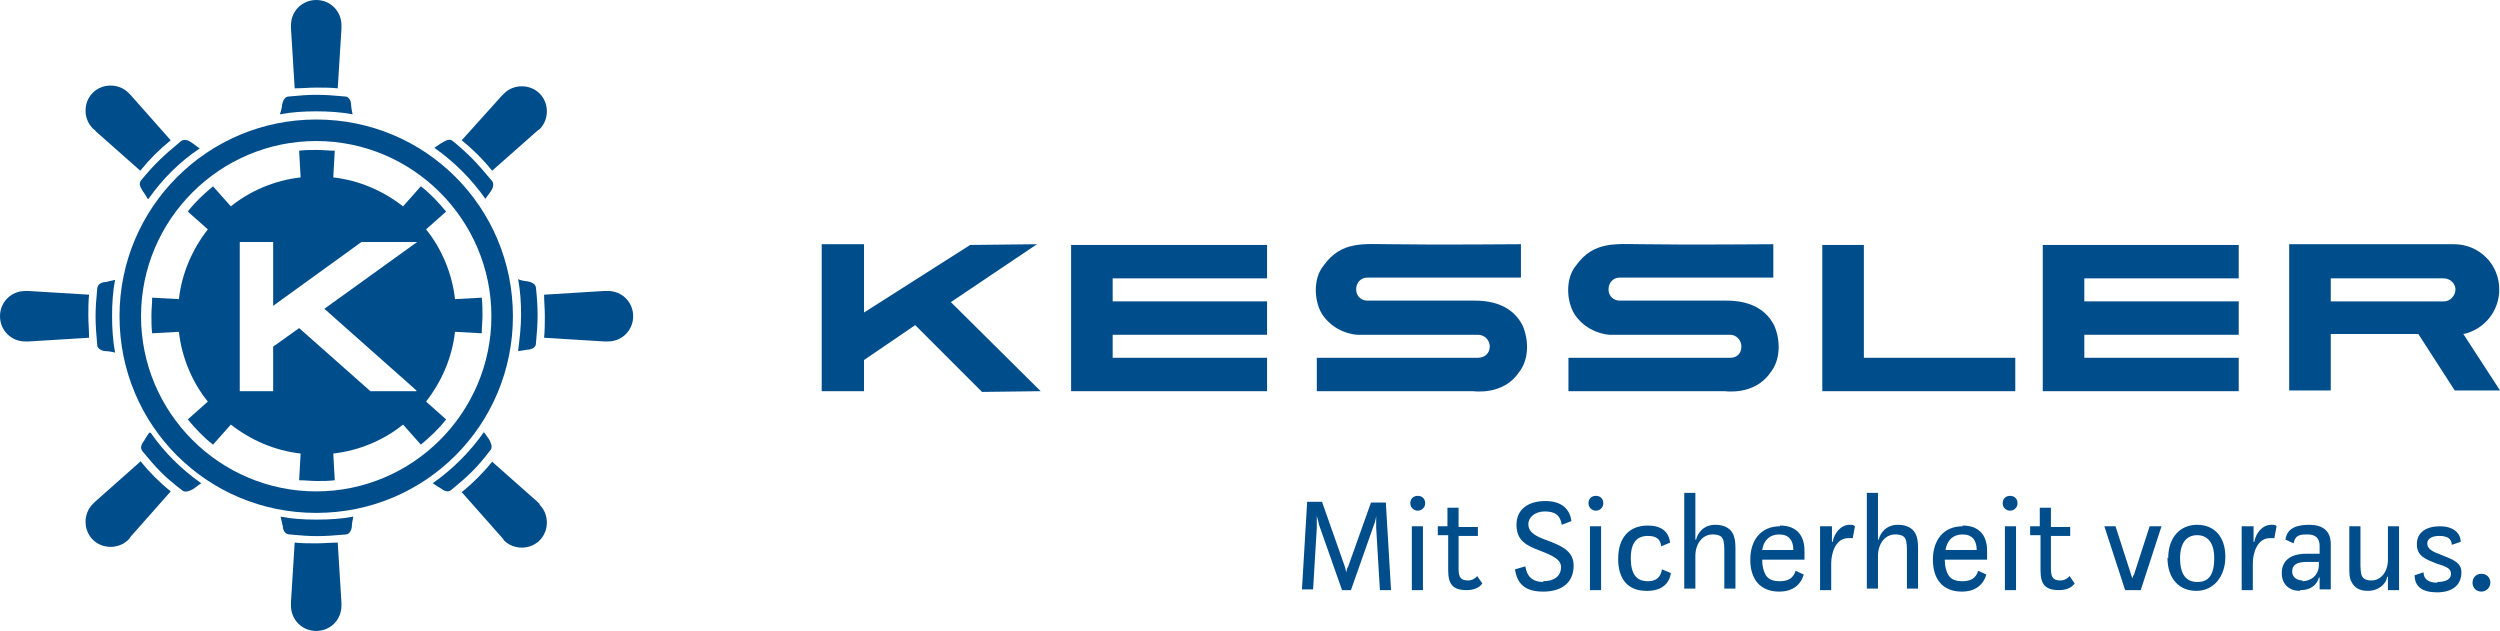
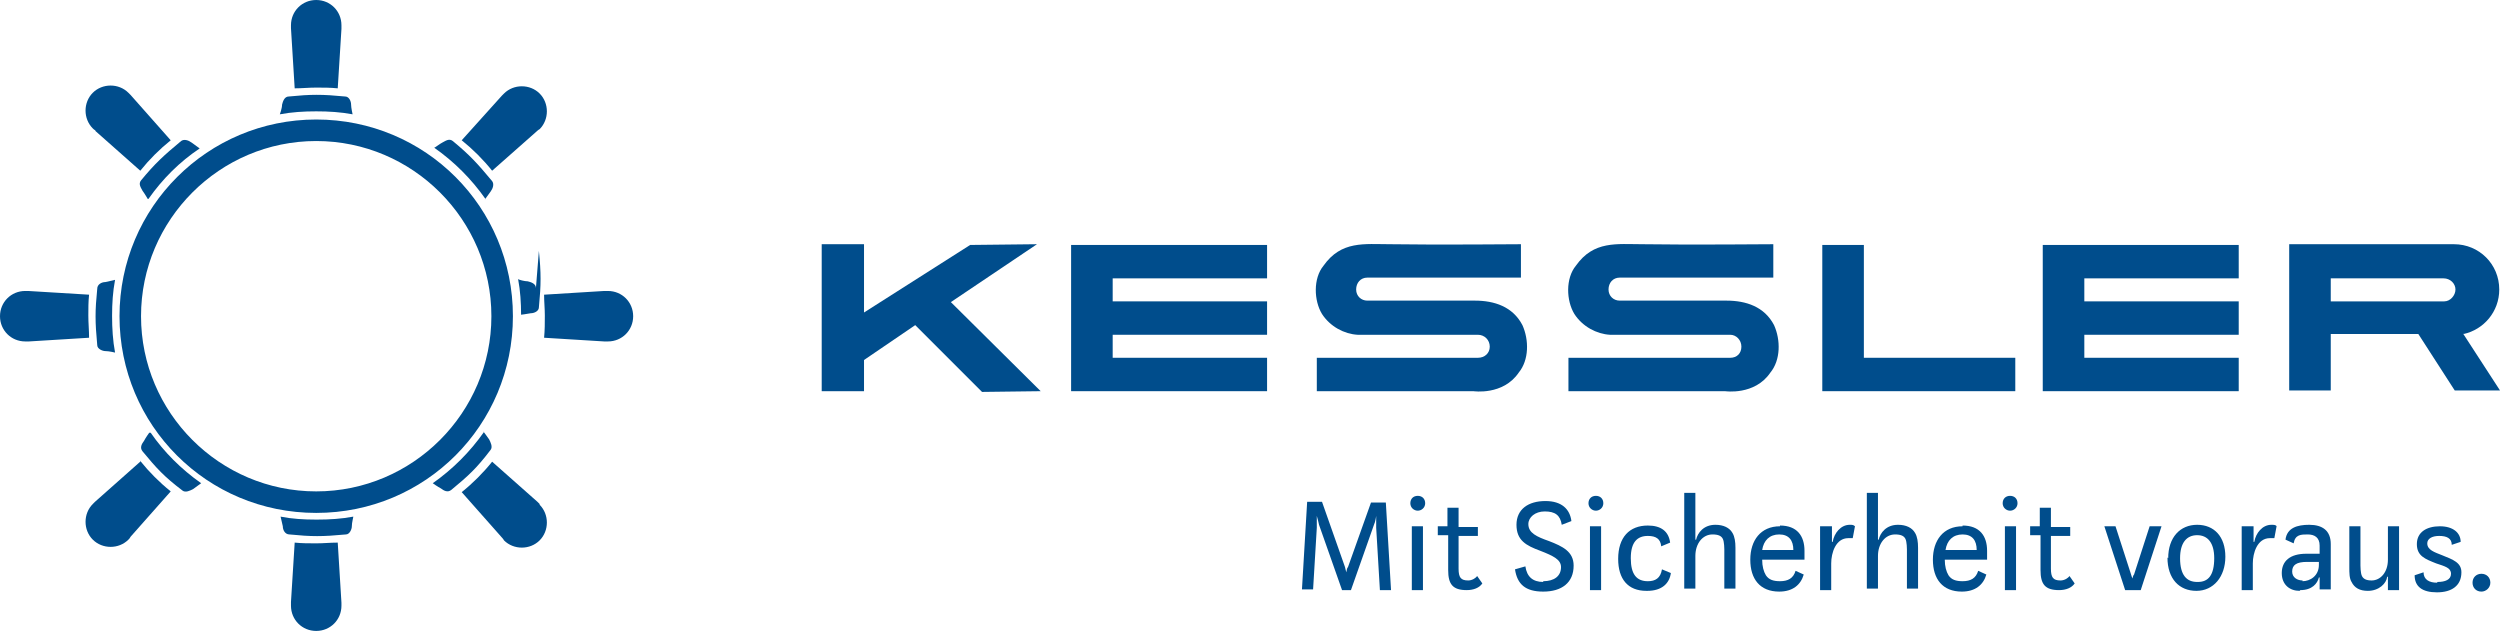
<svg xmlns="http://www.w3.org/2000/svg" id="Ebene_1" viewBox="0 0 33.68 8.5">
  <defs>
    <style>.cls-1{fill:#004d8c;}</style>
  </defs>
  <path class="cls-1" d="M17.81,6.76l.31.88s.01.05.02.07v.02h0v-.02s0-.05.02-.07l.31-.87h.2l.07,1.18h-.15l-.05-.84s0-.11,0-.16h0s-.01.08-.03.12l-.31.88h-.12l-.31-.88s-.02-.09-.03-.12h0s0,.12,0,.16l-.05.83h-.15l.07-1.18h.21Z" />
  <path class="cls-1" d="M19.1,6.68c.06,0,.1.04.1.1s-.05.1-.1.1-.1-.04-.1-.1.04-.1.1-.1ZM19.17,7.09v.86h-.15v-.86s.15,0,.15,0Z" />
  <path class="cls-1" d="M19.5,7.1v-.26h.15v.26s.26,0,.26,0v.12h-.26c0,.18,0,.31,0,.44,0,.12.03.16.13.16.05,0,.1-.03.12-.06l.07.1c-.04.06-.12.09-.21.09-.19,0-.25-.08-.25-.27,0-.13,0-.29,0-.47h-.14v-.12h.14Z" />
  <path class="cls-1" d="M20.79,7.83c.15,0,.24-.07.24-.19,0-.1-.1-.15-.28-.22-.19-.07-.32-.14-.32-.35s.16-.32.39-.32c.22,0,.33.11.35.27l-.13.05c-.02-.13-.09-.18-.23-.18-.13,0-.22.08-.22.17,0,.12.11.17.28.23.18.07.33.14.33.33,0,.23-.16.35-.41.35-.24,0-.35-.1-.38-.3l.14-.04c.02.14.1.21.24.21Z" />
  <path class="cls-1" d="M21.5,6.68c.06,0,.1.04.1.1s-.05.1-.1.1-.1-.04-.1-.1.04-.1.1-.1ZM21.57,7.09v.86h-.15v-.86s.15,0,.15,0Z" />
  <path class="cls-1" d="M22.18,7.96c-.25,0-.38-.16-.38-.43,0-.29.15-.45.4-.45.18,0,.28.08.3.23l-.12.05c-.01-.1-.07-.14-.18-.14-.14,0-.23.08-.23.3s.08.31.23.31c.1,0,.17-.04.19-.16l.12.05c-.02.14-.12.24-.32.24h0Z" />
  <path class="cls-1" d="M22.84,6.65v.62h.01c.02-.09.1-.2.26-.2.11,0,.19.04.23.11.03.05.04.12.04.2v.55h-.15v-.53s0-.1-.02-.14c-.02-.04-.06-.06-.14-.06-.13,0-.23.12-.23.29v.44h-.15v-1.29h.15,0Z" />
  <path class="cls-1" d="M23.98,7.08c.23,0,.33.14.33.34,0,.03,0,.08,0,.12h-.57c0,.09.02.16.05.21.04.06.1.08.19.08.11,0,.18-.04.21-.14l.11.05c-.04.14-.15.23-.33.23-.26,0-.39-.17-.39-.43s.14-.45.4-.45ZM23.97,7.2c-.13,0-.21.08-.23.21h.42c0-.13-.06-.21-.19-.21Z" />
  <path class="cls-1" d="M24.68,7.09v.21h.01c.02-.12.11-.23.23-.23.03,0,.05,0,.07.02l-.03.16s-.04,0-.06,0c-.17,0-.23.2-.23.34v.36h-.15v-.86s.15,0,.15,0Z" />
  <path class="cls-1" d="M25.3,6.65v.62h.01c.02-.09.1-.2.26-.2.11,0,.19.04.23.11.03.05.04.12.04.2v.55h-.15v-.53s0-.1-.02-.14c-.02-.04-.06-.06-.14-.06-.13,0-.23.12-.23.29v.44h-.15v-1.29h.15,0Z" />
  <path class="cls-1" d="M26.44,7.08c.23,0,.33.14.33.34,0,.03,0,.08,0,.12h-.57c0,.09.02.16.05.21.04.06.1.08.19.08.11,0,.18-.04.21-.14l.11.05c-.04.14-.15.23-.33.23-.26,0-.39-.17-.39-.43s.14-.45.4-.45ZM26.44,7.2c-.13,0-.21.08-.23.21h.42c0-.13-.06-.21-.19-.21Z" />
  <path class="cls-1" d="M27.08,6.68c.06,0,.1.04.1.1s-.05.1-.1.1-.1-.04-.1-.1.04-.1.1-.1ZM27.16,7.09v.86h-.15v-.86s.15,0,.15,0Z" />
  <path class="cls-1" d="M27.48,7.1v-.26h.15v.26s.26,0,.26,0v.12h-.26c0,.18,0,.31,0,.44,0,.12.03.16.13.16.05,0,.1-.03.12-.06l.07.1c-.04.06-.12.09-.21.09-.19,0-.25-.08-.25-.27,0-.13,0-.29,0-.47h-.14v-.12h.14Z" />
  <path class="cls-1" d="M28.5,7.09l.21.65s.01.04.02.05h0s0,.01,0,.01h0s0-.04.02-.06l.21-.65h.16l-.28.86h-.21l-.28-.86s.16,0,.16,0Z" />
  <path class="cls-1" d="M29.21,7.52c0-.28.16-.45.39-.45s.38.16.38.43-.16.46-.39.46-.39-.16-.39-.45ZM29.61,7.84c.14,0,.22-.09.22-.32,0-.21-.09-.31-.23-.31s-.23.1-.23.31c0,.23.09.32.23.32Z" />
  <path class="cls-1" d="M30.36,7.09v.21h.01c.02-.12.11-.23.23-.23.03,0,.06,0,.07.02l-.03.16s-.04,0-.06,0c-.17,0-.23.2-.23.34v.36h-.15v-.86s.15,0,.15,0Z" />
  <path class="cls-1" d="M30.98,7.96c-.13,0-.24-.08-.24-.24s.11-.26.33-.26c.07,0,.13,0,.18,0v-.11c0-.11-.07-.15-.16-.15s-.17,0-.19.12l-.11-.05c.02-.16.16-.2.32-.2.18,0,.29.08.29.26v.61h-.15v-.16h-.01c-.02.08-.09.17-.25.17h0ZM31.02,7.83c.1,0,.22-.07.22-.22v-.04s-.11,0-.16,0c-.14,0-.2.04-.2.13,0,.08.07.12.14.12h0Z" />
  <path class="cls-1" d="M31.8,7.09v.53s0,.1.02.14c.02.04.06.06.13.06.12,0,.22-.11.22-.28v-.45h.15v.86h-.15v-.18h-.01c-.01.09-.11.19-.26.19-.11,0-.18-.04-.22-.12-.03-.05-.03-.12-.03-.2v-.55h.15,0Z" />
  <path class="cls-1" d="M32.84,7.84c.1,0,.18-.03.18-.11s-.08-.1-.2-.14c-.15-.06-.26-.1-.26-.26s.13-.24.31-.24.28.09.28.21l-.12.04c0-.09-.07-.12-.17-.12s-.16.04-.16.1c0,.09.1.12.2.16.15.06.26.1.26.23,0,.18-.13.27-.33.27s-.3-.08-.3-.23l.12-.04c0,.1.08.14.18.14h0Z" />
  <path class="cls-1" d="M33.31,7.85c0-.07.05-.12.12-.12s.12.05.12.12-.06.12-.12.12c-.07,0-.12-.05-.12-.12Z" />
  <polygon class="cls-1" points="13.97 3.29 12.81 4.07 14.02 5.27 13.23 5.28 12.33 4.38 11.64 4.85 11.64 5.27 11.07 5.27 11.07 3.29 11.64 3.29 11.64 4.21 13.07 3.3 13.97 3.29" />
  <polygon class="cls-1" points="17.07 3.3 17.07 3.75 14.99 3.75 14.99 4.06 17.07 4.06 17.07 4.51 14.99 4.51 14.99 4.82 17.07 4.82 17.07 5.27 14.43 5.27 14.43 3.3 17.07 3.3" />
  <polygon class="cls-1" points="30.16 3.3 30.16 3.75 28.08 3.75 28.08 4.06 30.16 4.06 30.16 4.51 28.08 4.51 28.08 4.82 30.16 4.82 30.16 5.27 27.52 5.27 27.52 3.3 30.16 3.3" />
  <polygon class="cls-1" points="25.11 3.3 25.11 4.82 27.15 4.82 27.15 5.27 24.55 5.27 24.55 3.3 25.11 3.3" />
  <path class="cls-1" d="M19.87,4.05c.26,0,.51.08.64.33.09.2.09.47-.05.64-.21.31-.61.25-.61.25h-2.11v-.45h2.17c.09,0,.16-.06.16-.15s-.07-.16-.16-.16h-1.62c-.18-.01-.37-.11-.48-.28-.11-.18-.12-.48.02-.65.24-.34.55-.29.9-.29.6.01,1.76,0,1.76,0v.45h-2.07c-.09,0-.15.07-.15.16s.07.15.15.15c0,0,1.44,0,1.44,0Z" />
  <path class="cls-1" d="M23.26,4.05c.26,0,.51.08.64.33.09.2.09.47-.05.64-.21.31-.61.25-.61.25h-2.11v-.45h2.18c.09,0,.15-.06.15-.15s-.07-.16-.15-.16h-1.62c-.18-.01-.37-.11-.48-.28-.11-.18-.12-.48.02-.65.24-.34.55-.29.9-.29.6.01,1.76,0,1.76,0v.45h-2.07c-.09,0-.15.07-.15.16s.07.15.15.15c0,0,1.44,0,1.44,0Z" />
  <path class="cls-1" d="M33.19,4.5c.27-.06.48-.3.48-.6,0-.34-.27-.61-.61-.61h-2.22s0,1.97,0,1.97h.56v-.76h1.18s.49.76.49.76h.61s-.5-.77-.5-.77ZM32.93,4.06h-1.53v-.31h1.52c.09,0,.16.07.16.15s-.07.16-.15.16Z" />
  <path class="cls-1" d="M4.26,1.61c-1.46,0-2.65,1.18-2.65,2.65s1.18,2.65,2.65,2.65,2.65-1.18,2.65-2.65-1.18-2.65-2.65-2.65ZM4.26,6.62c-1.3,0-2.36-1.06-2.36-2.36s1.06-2.36,2.36-2.36,2.36,1.06,2.36,2.36-1.06,2.36-2.36,2.36Z" />
  <path class="cls-1" d="M1.9,6.21l-.62.55s-.02.02-.03.03c-.13.13-.13.35,0,.48.13.13.35.13.48,0,.01-.01.02-.02.03-.04l.54-.61c-.15-.12-.29-.26-.41-.41Z" />
  <path class="cls-1" d="M7.27,6.79s-.02-.02-.03-.03l-.61-.54c-.12.15-.26.29-.41.41l.54.61s.02.02.03.04c.13.13.35.13.48,0,.13-.13.13-.35,0-.48Z" />
  <path class="cls-1" d="M8.18,3.92s-.03,0-.04,0l-.81.05c0,.09.01.19.01.28,0,.1,0,.2-.01.3l.81.05s.03,0,.05,0c.19,0,.34-.15.34-.34s-.15-.34-.34-.34Z" />
  <path class="cls-1" d="M6.63,2.3l.6-.53s.02-.02.04-.03c.13-.13.13-.35,0-.48-.13-.13-.35-.13-.48,0-.01.01-.02.02-.03.03l-.54.6c.15.12.29.26.41.41Z" />
  <path class="cls-1" d="M3.97,1.19c.1,0,.19-.01.29-.01s.19,0,.29.01l.05-.8s0-.03,0-.05c0-.19-.15-.34-.34-.34s-.34.15-.34.34c0,.02,0,.03,0,.04l.05.81Z" />
  <path class="cls-1" d="M4.55,7.31c-.1,0-.19.01-.29.01s-.19,0-.29-.01l-.05.8s0,.03,0,.05c0,.19.15.34.34.34s.34-.15.34-.34c0-.01,0-.03,0-.04,0,0-.05-.81-.05-.81Z" />
  <path class="cls-1" d="M1.28,1.76l.61.54c.12-.15.26-.29.41-.41l-.54-.61s-.02-.02-.03-.03c-.13-.13-.35-.13-.48,0-.13.13-.13.35,0,.48.01.01.02.02.04.03Z" />
  <path class="cls-1" d="M1.19,4.25c0-.09,0-.19.01-.28l-.82-.05s-.03,0-.04,0c-.19,0-.34.15-.34.34s.15.34.34.34c.02,0,.03,0,.05,0l.81-.05c0-.1-.01-.2-.01-.3Z" />
  <path class="cls-1" d="M4.26,1.5c.17,0,.33.01.49.04,0,0-.02-.09-.02-.13,0-.05-.03-.11-.08-.11-.31-.03-.46-.03-.76,0-.06,0-.08.07-.09.11,0,.05-.03.13-.03.13h0c.16-.03.32-.04.49-.04Z" />
  <path class="cls-1" d="M2,2.68s0,0,0,0c.19-.27.42-.5.69-.68,0,0-.07-.05-.11-.08-.04-.03-.1-.05-.14-.02-.24.2-.35.3-.54.53-.04.05,0,.1.02.14.03.04.07.11.07.11Z" />
  <path class="cls-1" d="M1.51,4.25c0-.16.01-.32.04-.48,0,0-.09.02-.13.03-.05,0-.11.03-.11.09-.03.3-.03.44,0,.76,0,.05.07.08.11.08.05,0,.13.02.13.02h0c-.03-.16-.04-.33-.04-.49Z" />
  <path class="cls-1" d="M2.01,5.83s0,0,0,0c0,0-.05.07-.07.11-.03.04-.06.09-.02.14.19.23.29.34.54.53.04.03.1,0,.14-.02.04-.03.11-.08.11-.08,0,0,0,0,0,0-.27-.19-.5-.42-.68-.68Z" />
  <path class="cls-1" d="M4.26,7c-.17,0-.33-.01-.48-.04h0s.02.09.03.13c0,.05.03.11.09.11.3.03.44.03.76,0,.05,0,.08-.07.08-.11,0-.05.02-.12.02-.13-.16.03-.32.04-.49.04Z" />
  <path class="cls-1" d="M6.52,5.82c-.19.27-.42.5-.69.69,0,0,0,0,0,0,0,0,.07.05.11.07.04.03.09.06.14.02.23-.19.34-.29.53-.54.03-.04,0-.1-.02-.14-.03-.04-.07-.1-.08-.11Z" />
-   <path class="cls-1" d="M7.22,3.88c0-.06-.07-.08-.11-.09-.04,0-.12-.02-.13-.03.03.16.04.32.04.48s-.02.33-.04.49h0s.08-.01.13-.02c.05,0,.11-.03.11-.08.03-.31.03-.46,0-.76Z" />
+   <path class="cls-1" d="M7.22,3.88c0-.06-.07-.08-.11-.09-.04,0-.12-.02-.13-.03.03.16.04.32.04.48h0s.08-.01.13-.02c.05,0,.11-.03.11-.08.03-.31.03-.46,0-.76Z" />
  <path class="cls-1" d="M6.53,2.69s0,0,0,0c0,0,.05-.07.08-.11.03-.04.05-.1.02-.14-.2-.24-.3-.35-.53-.54-.05-.04-.1,0-.14.02-.04.02-.1.07-.11.07.27.19.5.42.69.69Z" />
-   <path class="cls-1" d="M6.49,4.01l-.36.02c-.04-.35-.18-.68-.39-.94l.27-.24c-.1-.12-.21-.24-.34-.34l-.24.27c-.27-.21-.59-.35-.94-.39l.02-.36c-.08,0-.16-.01-.24-.01s-.16,0-.24.01l.02.36c-.35.04-.68.18-.94.39l-.24-.27c-.12.1-.24.21-.34.34l.27.24c-.21.27-.35.59-.39.94l-.36-.02c0,.08-.01.16-.01.24s0,.16.01.24l.36-.02c.04.35.18.68.39.94l-.27.24c.1.12.21.24.34.34l.24-.27c.27.21.59.35.94.39l-.02.36c.08,0,.16.01.24.01s.16,0,.24-.01l-.02-.36c.35-.04.68-.18.94-.39l.24.27c.12-.1.24-.21.34-.34l-.27-.24c.21-.27.35-.59.39-.94l.36.02c0-.08.01-.16.01-.24s0-.16-.01-.24h0ZM5.61,5.27h-.62l-.96-.85-.35.25v.6h-.45v-2.01h.45v.86l1.19-.86h.75l-1.25.9s1.24,1.1,1.24,1.1Z" />
</svg>